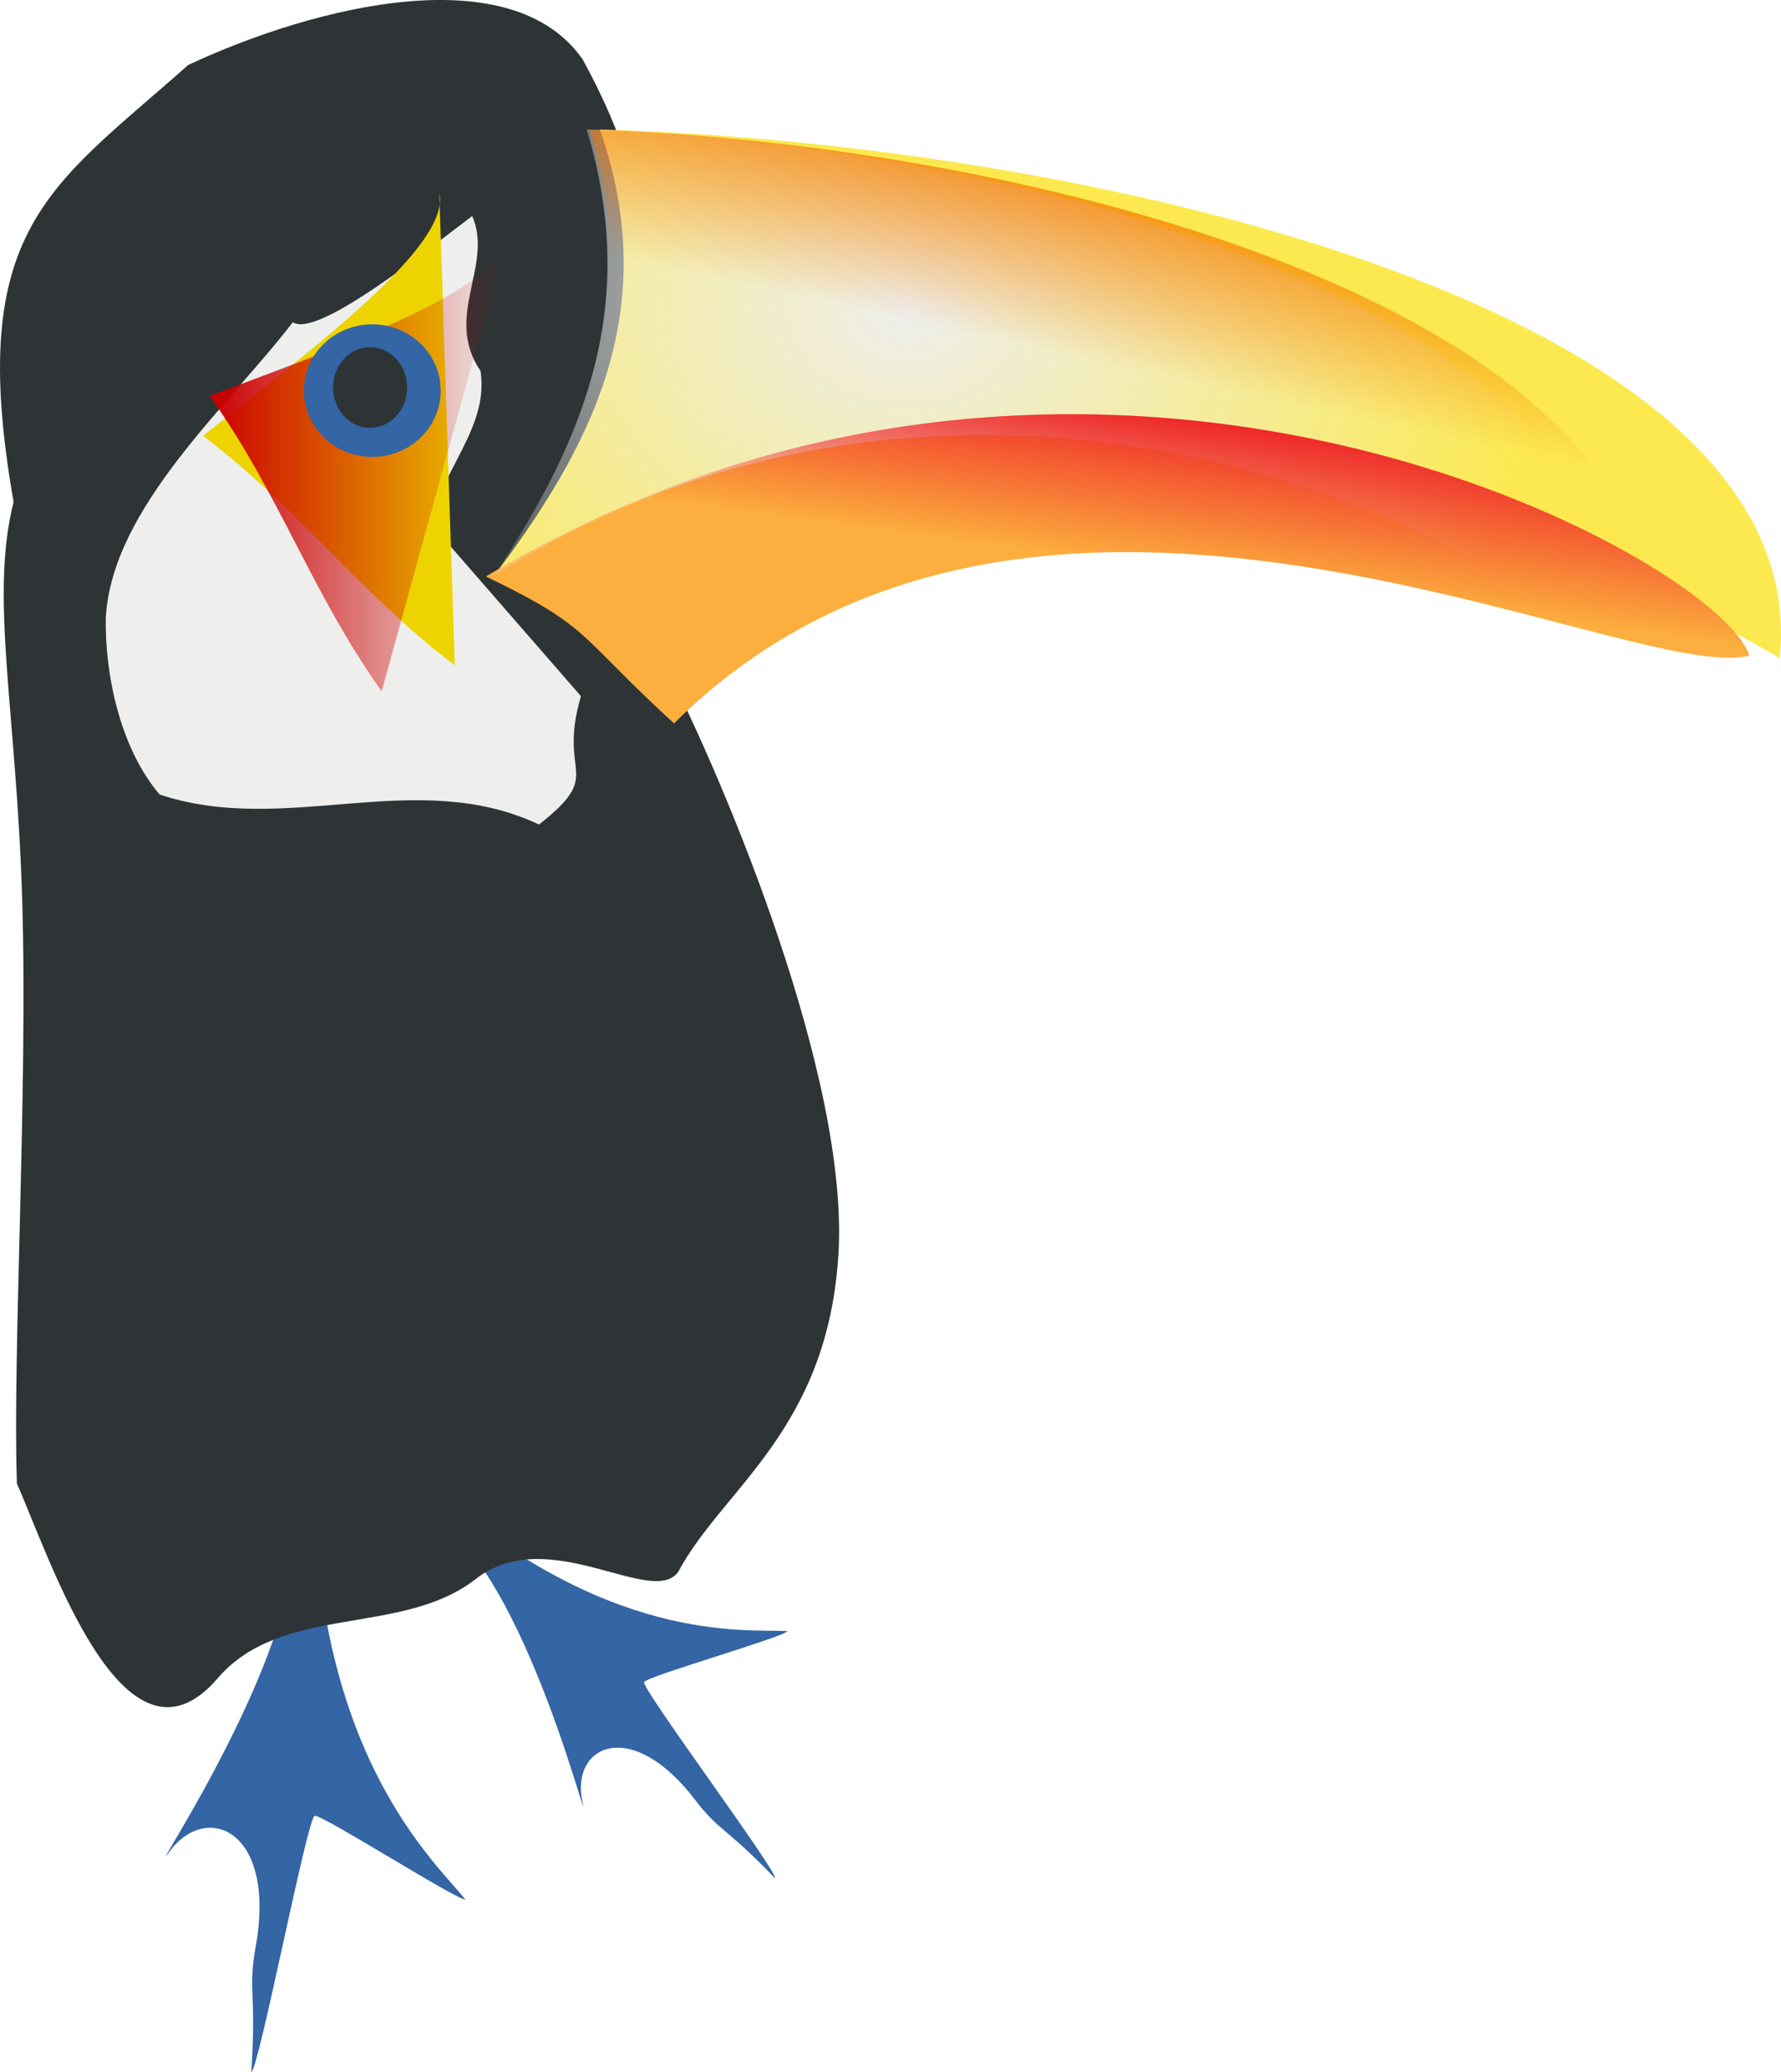
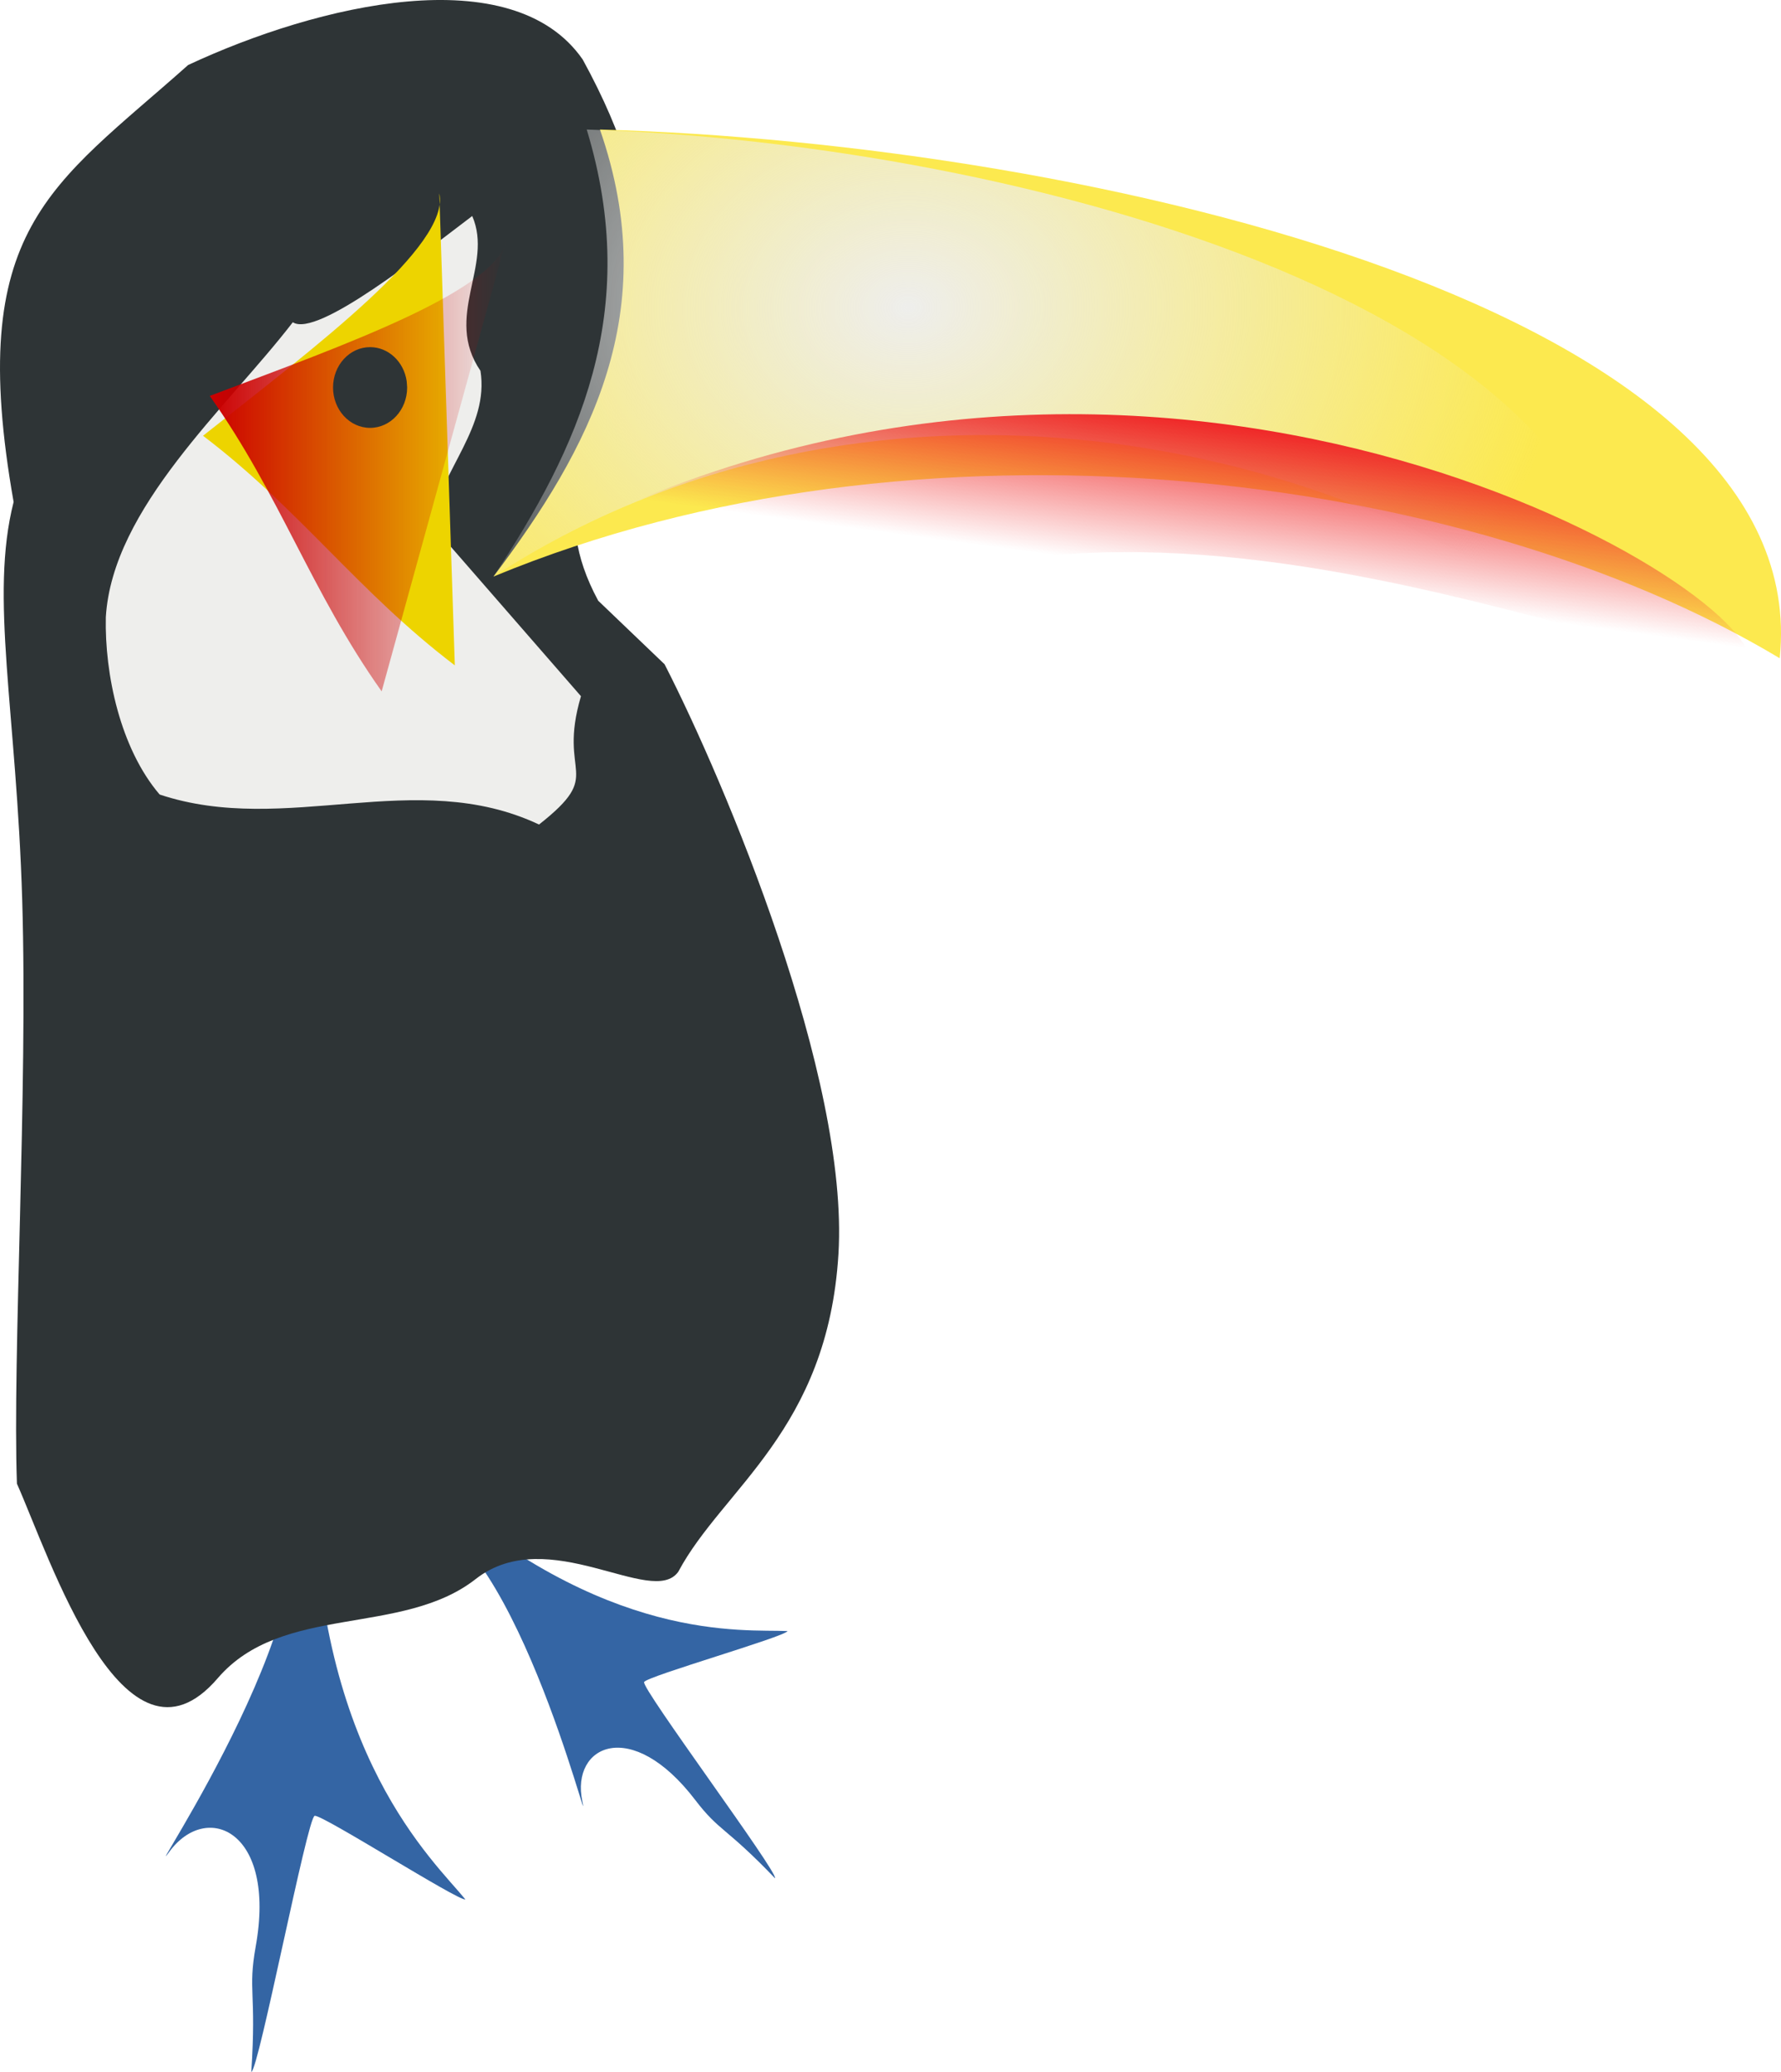
<svg xmlns="http://www.w3.org/2000/svg" xmlns:ns1="http://sodipodi.sourceforge.net/DTD/sodipodi-0.dtd" xmlns:ns2="http://www.inkscape.org/namespaces/inkscape" id="svg2" ns1:docname="_svgclean2.svg" viewBox="0 0 695.4 808.87" version="1.1" ns2:version="0.48.3.1 r9886">
  <ns1:namedview id="namedview33" bordercolor="#666666" ns2:pageshadow="2" guidetolerance="10" pagecolor="#ffffff" gridtolerance="10" ns2:window-maximized="0" ns2:zoom="0.22425739" objecttolerance="10" borderopacity="1" ns2:current-layer="svg2" ns2:cx="344.93819" ns2:cy="413.91971" ns2:window-y="0" ns2:window-x="0" ns2:window-width="674" showgrid="false" ns2:pageopacity="0" ns2:window-height="645" />
  <defs id="defs4">
    <linearGradient id="linearGradient4080" x1="-755.56" gradientUnits="userSpaceOnUse" y1="-1.051" gradientTransform="matrix(.779 0 0 .788 697.85 317.16)" x2="-606.56" y2="-1.051">
      <stop id="stop3880" stop-color="#c00" offset="0" />
      <stop id="stop3882" stop-color="#c00" stop-opacity="0" offset="1" />
    </linearGradient>
    <radialGradient id="radialGradient4082" gradientUnits="userSpaceOnUse" cy="-90.408" cx="-364.12" gradientTransform="matrix(.797 -.007 .004 .627 672.17 309.38)" r="322.53">
      <stop id="stop3896" stop-color="#eeeeec" offset="0" />
      <stop id="stop3898" stop-color="#eeeeec" stop-opacity="0" offset="1" />
    </radialGradient>
    <linearGradient id="linearGradient4084" x1="-410.57" gradientUnits="userSpaceOnUse" y1="-187.18" gradientTransform="matrix(.702 0 0 .788 650.49 317.16)" x2="-431.21" y2="-81.47">
      <stop id="stop3908" stop-color="#f57900" offset="0" />
      <stop id="stop3910" stop-color="#f57900" stop-opacity="0" offset="1" />
    </linearGradient>
    <linearGradient id="linearGradient4086" x1="-271.52" gradientUnits="userSpaceOnUse" y1="-23.332" gradientTransform="matrix(.779 0 0 .788 697.85 317.16)" x2="-281.39" y2="50.954">
      <stop id="stop3922" stop-color="#ef2929" offset="0" />
      <stop id="stop3924" stop-color="#ef2929" stop-opacity="0" offset="1" />
    </linearGradient>
  </defs>
  <g id="layer1" transform="translate(-27.109 -131.23)">
    <g id="g4065" style="stroke-width:0" transform="translate(0,-4)">
      <path id="rect4021" style="fill:#3465a4" ns2:connector-curvature="0" d="m134.91 717.1c5.737-1.224 8.938-1.906 14.675-3.13 1.184 106.67 46.948 147.65 59.247 162.79-2.869 0.612-55.99-33.26-58.859-32.648-2.869 0.612-21.876 99.377-24.744 99.989 2.07-31.371-1.394-31.647 1.722-48.978 8.152-45.353-19.183-56.85-33.717-36.988-13.068 17.857 72.216-107.58 41.676-141.04z" />
      <path id="path4051" style="fill:#3465a4" ns2:connector-curvature="0" d="m186.36 725.73c2.568-4.583 4-7.139 6.568-11.722 70.732 63.233 124.54 57.142 141.7 57.98-1.284 2.291-54.74 17.589-56.023 19.881-1.284 2.291 52.396 74.325 51.112 76.617-19.382-20.219-21.598-18.062-31.147-30.555-24.988-32.691-48.599-21.259-44.099 0.412 4.046 19.484-28.199-113.01-68.115-112.61z" />
      <path id="path3829" style="fill:#2e3436" ns2:connector-curvature="0" d="m286.6 394.56c23.664 46.155 72.044 161.26 67.886 230.18-4.159 68.922-45.269 91.66-62.534 124.08-10.168 14.274-50.779-19.328-79.084 2.837-28.841 22.585-75.661 9.483-100.74 38.73-36.597 42.67-65.566-47.15-78.408-75.94-1.785-49.28 4.302-153.51 2.064-227.72-2.239-74.2-12.804-118.37-3.36-155.54-18.921-107.25 14.75-123.01 68.144-170.58 50.736-23.705 126.62-41.716 154.06-2.145 66.327 120.96-32.152 140.61 6.06 211.29" />
      <path id="path3052" style="fill:#fce94f" ns2:connector-curvature="0" d="m219.78 360.32c37.78-50.12 66.31-103.34 41.58-174.52 192.14 5.29 474.8 70.73 460.64 206.4-123.6-74.11-337.79-100.08-502.22-31.88z" />
-       <path id="path3823" style="fill:#fcaf3e" ns2:connector-curvature="0" d="m216.82 360.28c41.553 20.013 35.483 22.565 73.458 57.359 141.12-140.23 372.69-14.44 419.85-26.43-11.1-37.64-255.7-172.68-493.31-30.93z" />
      <path id="path3832" style="fill:#eeeeec" ns2:connector-curvature="0" d="m253.95 407.02c-9.354 31.657 9.697 29.583-16.374 50.098-48.241-22.744-98.69 4.751-148.14-11.716-15.41-18.047-21.486-47.028-21.009-69.208 2.562-42.788 47.263-81.726 73.011-115.16 9.514 6.213 50.576-26.774 70.052-41.473 8.402 19.317-11.275 39.189 3.221 60.441 3.42 21.798-15.125 38.476-19.403 59.677" />
      <path id="path3839" style="fill:#edd400" ns2:connector-curvature="0" d="m106.38 305.35c44.608-35.234 96.703-74.476 92.247-94.646 2.022 61.428 4.045 122.86 6.067 184.28-37.967-28.854-60.347-60.785-98.313-89.639z" />
      <path id="path3864" style="fill:url(#linearGradient4080)" ns2:connector-curvature="0" d="m109.01 289.79c53.023-20.065 114.38-41.679 116.12-62.27-16.334 59.205-32.668 118.41-49.002 177.61-27.634-39.047-39.487-76.296-67.122-115.34z" />
-       <path id="path3835" ns2:connector-curvature="0" style="fill:#3465a4" transform="matrix(1.039 0 0 .906 1345.1 -223.07)" d="m-1102.9 563.79c0 15.78-11.513 28.571-25.714 28.571-14.202 0-25.714-12.792-25.714-28.571 0-15.78 11.513-28.571 25.714-28.571 12.682 0 23.47 10.274 25.411 24.199" />
      <path id="path3837" ns2:connector-curvature="0" style="fill:#2e3436" transform="matrix(.779 0 0 .788 1020.7 -263.58)" d="m-1071.4 698.08c0 11.046-8.315 20-18.571 20-10.257 0-18.571-8.954-18.571-20s8.315-20 18.571-20c9.159 0 16.951 7.191 18.353 16.939" />
      <path id="path3892" style="fill:url(#radialGradient4082)" ns2:connector-curvature="0" d="m219.78 360.32c33.085-50.115 58.076-103.34 36.417-174.52 168.28 5.287 415.85 70.727 403.44 206.4-108.25-90.12-295.85-125.59-439.86-31.88z" />
-       <path id="path3904" style="fill:url(#linearGradient4084)" ns2:connector-curvature="0" d="m219.78 360.32c34.034-50.115 59.741-103.34 37.461-174.52 173.11 5.287 427.77 70.727 415.01 206.4-111.35-90.12-304.33-125.59-452.47-31.88z" />
      <path id="path3918" style="fill:url(#linearGradient4086)" ns2:connector-curvature="0" d="m216.82 360.28c41.553 20.013 35.483 22.565 73.458 57.359 141.12-140.23 372.69-14.44 419.85-26.43-11.1-37.64-255.7-172.68-493.31-30.93z" />
    </g>
  </g>
</svg>